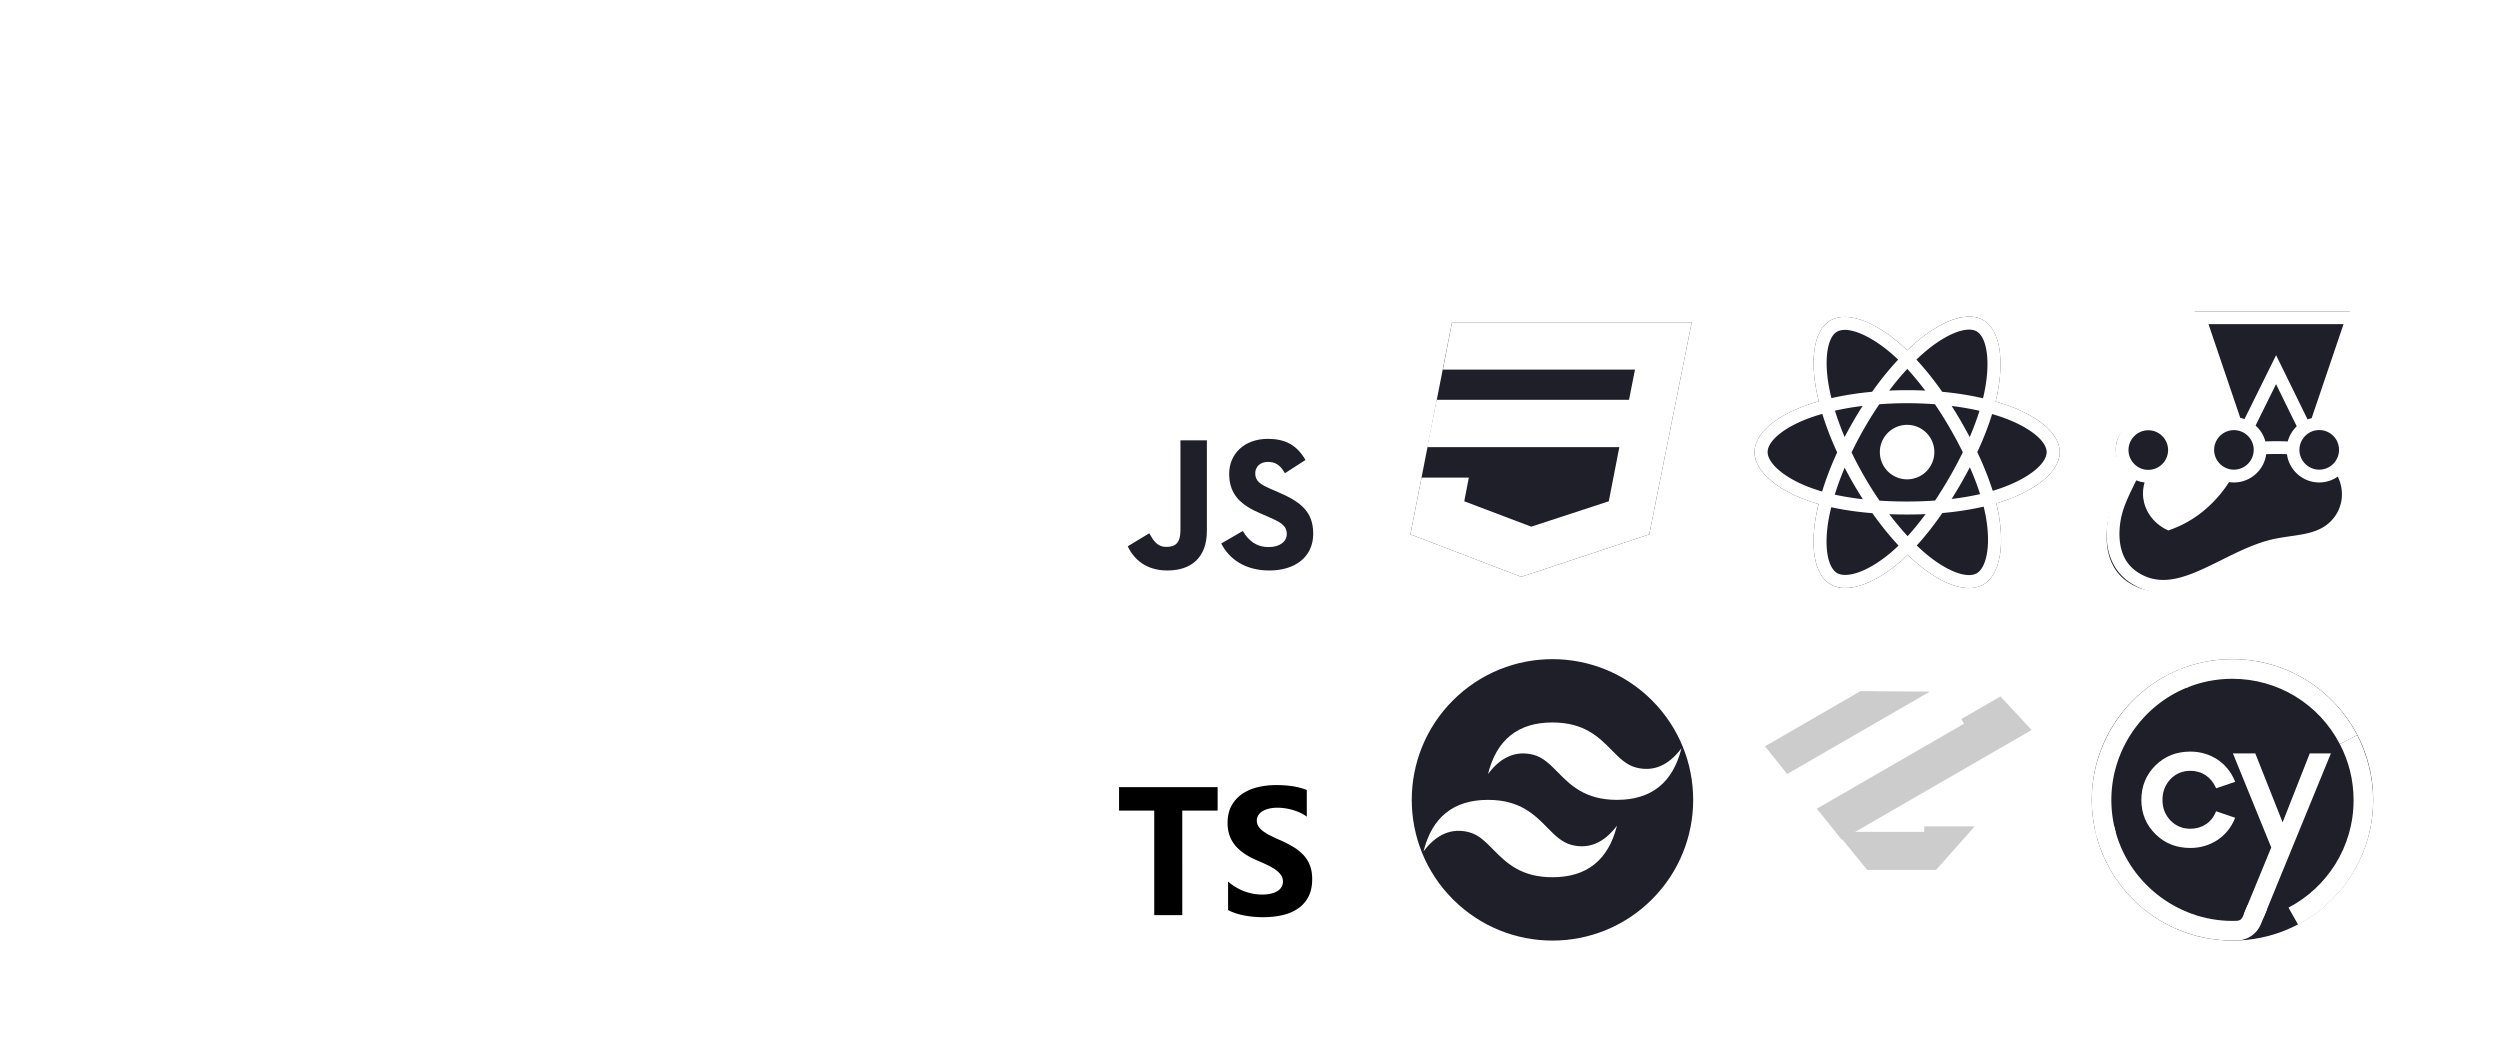
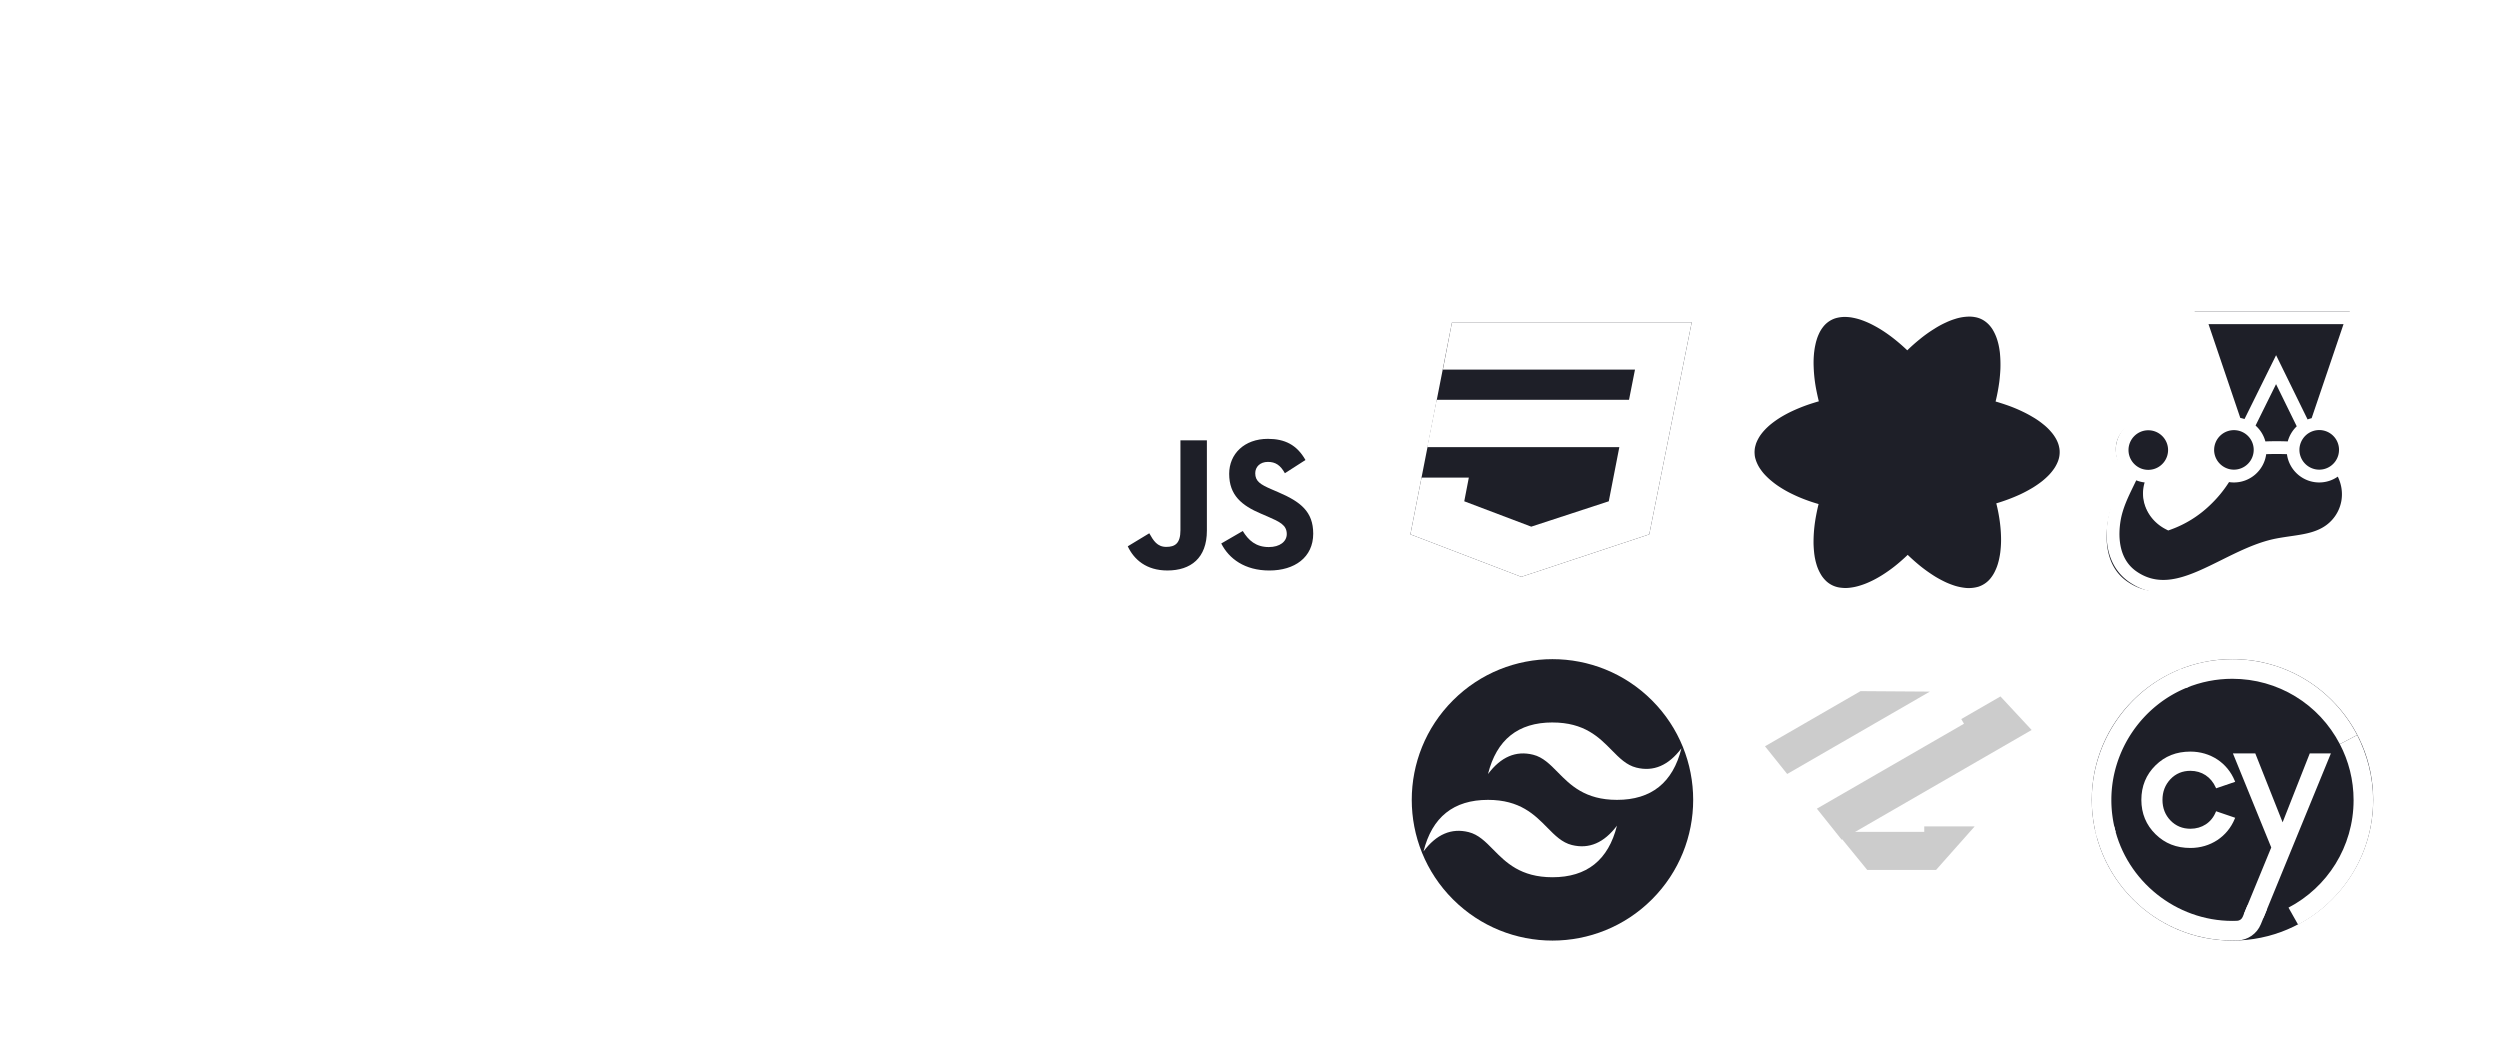
<svg xmlns="http://www.w3.org/2000/svg" width="399.778" height="167.157" viewBox="0 0 105.774 44.227">
  <defs>
    <filter id="a" width="1.052" height="1.065" x="-.022" y="-.028" filterUnits="objectBoundingBox">
      <feOffset dx="1" dy="1" in="SourceAlpha" result="shadowOffsetOuter1" />
      <feGaussianBlur in="shadowOffsetOuter1" result="shadowBlurOuter1" stdDeviation="2" />
      <feColorMatrix in="shadowBlurOuter1" values="0 0 0 0 0 0 0 0 0 0 0 0 0 0 0 0 0 0 0.36 0" />
    </filter>
  </defs>
  <g transform="translate(-147.902 -91.612)">
    <g transform="translate(683.657 209.816)">
      <path d="M-354.76-69.643a1.372 1.372 0 0 0-.165.008 1.99 1.99 0 0 0-.442.091 2.81 2.81 0 0 0-.378.146 3.806 3.806 0 0 0-.497.27 5.511 5.511 0 0 0-.617.441 7.497 7.497 0 0 0-.53.47 7.908 7.908 0 0 0-.65-.557 6.538 6.538 0 0 0-.432-.301 5.143 5.143 0 0 0-.523-.288 3.81 3.81 0 0 0-.399-.158 2.723 2.723 0 0 0-.376-.089 2.016 2.016 0 0 0-.264-.02 1.435 1.435 0 0 0-.397.058 1.078 1.078 0 0 0-.33.174 1.076 1.076 0 0 0-.208.215 1.383 1.383 0 0 0-.163.278 1.78 1.78 0 0 0-.093.247 2.276 2.276 0 0 0-.048.182l-.02.096a2.89 2.89 0 0 0-.031.2c-.004.035-.01.07-.012.105a4.02 4.02 0 0 0-.014.564 6.142 6.142 0 0 0 .122 1.024c.029.144.06.286.096.428a9.289 9.289 0 0 0-.478.15 7.268 7.268 0 0 0-.714.295 5.291 5.291 0 0 0-.411.223 4.12 4.12 0 0 0-.433.305 2.997 2.997 0 0 0-.213.195l-.062.066a2.183 2.183 0 0 0-.163.203 1.672 1.672 0 0 0-.154.28c-.01.024-.02.047-.028.07-.008.024-.014.049-.021.073a.932.932 0 0 0-.039.216.874.874 0 0 0 0 .147.804.804 0 0 0 .04.225 1.056 1.056 0 0 0 .053.148 1.465 1.465 0 0 0 .165.293 1.918 1.918 0 0 0 .24.284 2.658 2.658 0 0 0 .225.204 3.353 3.353 0 0 0 .357.26 4.595 4.595 0 0 0 .531.295 6.098 6.098 0 0 0 .485.21 7.21 7.21 0 0 0 .61.204 8.425 8.425 0 0 0-.146.724 5.957 5.957 0 0 0-.067.97 5.225 5.225 0 0 0 .032.428l.015.1c.005.033.012.065.018.096l.02.094.024.09.026.088a1.887 1.887 0 0 0 .215.453 1.363 1.363 0 0 0 .197.228 1.06 1.06 0 0 0 .613.269 1.515 1.515 0 0 0 .425-.006 2.248 2.248 0 0 0 .372-.083 2.974 2.974 0 0 0 .394-.148 3.842 3.842 0 0 0 .307-.153 4.952 4.952 0 0 0 .418-.257 6.085 6.085 0 0 0 .637-.495 7.27 7.27 0 0 0 .27-.248 8.482 8.482 0 0 0 .554.489 6.568 6.568 0 0 0 .608.429 4.722 4.722 0 0 0 .49.259 3.575 3.575 0 0 0 .373.139 2.49 2.49 0 0 0 .437.084 1.462 1.462 0 0 0 .538-.055 1.115 1.115 0 0 0 .263-.13 1.075 1.075 0 0 0 .276-.267 1.46 1.46 0 0 0 .17-.29 1.9 1.9 0 0 0 .07-.167l.03-.09c.01-.03.017-.06.026-.092.01-.031.017-.064.025-.096.008-.033.014-.066.021-.1l.019-.102.016-.105.012-.109.01-.11a4.104 4.104 0 0 0 .01-.472 5.59 5.59 0 0 0-.037-.509 6.655 6.655 0 0 0-.163-.885 7.674 7.674 0 0 0 1.015-.381 5.812 5.812 0 0 0 .55-.296 4.362 4.362 0 0 0 .37-.258 3.159 3.159 0 0 0 .301-.274 2.246 2.246 0 0 0 .228-.287 1.587 1.587 0 0 0 .15-.295 1.073 1.073 0 0 0 .066-.45l-.008-.073a1.996 1.996 0 0 0-.031-.145 1.923 1.923 0 0 0-.023-.072c-.009-.024-.017-.047-.028-.071a1.35 1.35 0 0 0-.112-.211 1.632 1.632 0 0 0-.154-.207 2.28 2.28 0 0 0-.343-.33 3.3 3.3 0 0 0-.444-.306 4.908 4.908 0 0 0-.42-.225 6.204 6.204 0 0 0-.73-.297 8.643 8.643 0 0 0-.416-.131 7.921 7.921 0 0 0 .158-.841 7.57 7.57 0 0 0 .045-.524 5.18 5.18 0 0 0-.022-.708c-.004-.037-.01-.072-.015-.108a3.255 3.255 0 0 0-.017-.105l-.02-.1c-.007-.034-.016-.067-.024-.099l-.026-.094a2.01 2.01 0 0 0-.218-.488 1.39 1.39 0 0 0-.15-.19 1.181 1.181 0 0 0-.175-.148 1.013 1.013 0 0 0-.41-.166 1.199 1.199 0 0 0-.233-.021z" style="fill:#1e1f28;fill-opacity:1;stroke-width:.397;stroke-linecap:round;stroke-dasharray:.794,2.381;paint-order:fill markers stroke;stop-color:#000" transform="translate(-97.67 -35.165)" />
-       <path fill="#00d8ff" d="M-353.236-65.92a8.648 8.648 0 0 0-.415-.131c.023-.096.045-.19.064-.284.315-1.527.109-2.757-.593-3.162-.674-.388-1.775.017-2.888.985a8.635 8.635 0 0 0-.321.295 7.86 7.86 0 0 0-.214-.198c-1.166-1.035-2.334-1.471-3.036-1.065-.673.39-.872 1.546-.589 2.993a8.622 8.622 0 0 0 .096.428 8.647 8.647 0 0 0-.478.15c-1.367.477-2.24 1.223-2.24 1.998 0 .8.937 1.602 2.36 2.09a7.338 7.338 0 0 0 .35.108 8.445 8.445 0 0 0-.101.461c-.27 1.422-.06 2.551.611 2.938.694.4 1.857-.01 2.99-1a7.34 7.34 0 0 0 .269-.25 8.475 8.475 0 0 0 .349.32c1.097.943 2.18 1.325 2.851.936.692-.4.918-1.613.625-3.09a7.313 7.313 0 0 0-.077-.344c.082-.024.162-.05.24-.075 1.48-.49 2.443-1.283 2.443-2.094 0-.778-.901-1.53-2.295-2.01zm-.32 3.58c-.071.023-.144.045-.217.067a12.934 12.934 0 0 0-.654-1.635c.257-.555.47-1.098.628-1.612.132.038.26.079.384.121 1.195.411 1.923 1.02 1.923 1.488 0 .499-.787 1.147-2.065 1.57zm-.53 1.05c.128.652.147 1.242.061 1.704-.076.414-.231.69-.422.801-.407.236-1.277-.07-2.216-.878a7.903 7.903 0 0 1-.324-.296c.364-.398.727-.86 1.082-1.374a12.885 12.885 0 0 0 1.748-.27 6.766 6.766 0 0 1 .07.313zm-5.363 2.464c-.397.14-.714.145-.905.035-.407-.235-.577-1.142-.346-2.358a7.913 7.913 0 0 1 .095-.429c.528.117 1.114.201 1.74.252.356.503.73.965 1.107 1.37a6.791 6.791 0 0 1-.245.226c-.501.438-1.003.748-1.446.904zm-1.862-3.518c-.63-.215-1.15-.495-1.506-.8-.32-.274-.481-.546-.481-.767 0-.47.7-1.07 1.87-1.477.141-.05.29-.096.444-.14.161.525.373 1.075.629 1.63a13.437 13.437 0 0 0-.637 1.654 6.794 6.794 0 0 1-.319-.1zm.624-4.249c-.242-1.24-.081-2.175.324-2.41.432-.25 1.387.107 2.394 1a7.278 7.278 0 0 1 .194.18c-.376.402-.746.86-1.1 1.36-.607.056-1.189.147-1.723.268a8.086 8.086 0 0 1-.089-.398zm5.569 1.375a17.539 17.539 0 0 0-.393-.645c.412.052.807.12 1.178.205-.112.357-.25.73-.414 1.112a19.22 19.22 0 0 0-.371-.672zm-2.27-2.212c.253.276.508.584.759.917a16.24 16.24 0 0 0-1.526 0c.25-.33.508-.638.766-.917zm-2.286 2.216a16.297 16.297 0 0 0-.365.668c-.16-.381-.298-.756-.41-1.118.368-.082.761-.15 1.17-.2a16.214 16.214 0 0 0-.395.65zm.407 3.296a11.758 11.758 0 0 1-1.19-.192c.114-.368.255-.75.419-1.14a16.197 16.197 0 0 0 .366.669c.13.226.266.447.405.663zm1.893 1.564a12.368 12.368 0 0 1-.776-.93 19.67 19.67 0 0 0 1.534-.002c-.251.342-.505.654-.758.932zm2.633-2.915c.172.393.318.774.433 1.135-.374.086-.778.155-1.204.206a19.285 19.285 0 0 0 .396-.657 17.519 17.519 0 0 0 .375-.684zm-.853.408a18.081 18.081 0 0 1-.619 1 16.611 16.611 0 0 1-1.182.041c-.402 0-.793-.012-1.169-.037a15.643 15.643 0 0 1-.63-1 15.502 15.502 0 0 1-.552-1.04 15.647 15.647 0 0 1 .55-1.042 15.497 15.497 0 0 1 .625-.996 15.556 15.556 0 0 1 2.353 0 16.609 16.609 0 0 1 .623.994 18.078 18.078 0 0 1 .556 1.035 16.615 16.615 0 0 1-.555 1.045zm1.138-6.158c.432.25.6 1.254.329 2.573-.017.084-.037.17-.058.257a13.214 13.214 0 0 0-1.726-.273 12.951 12.951 0 0 0-1.091-1.362 8.108 8.108 0 0 1 .296-.272c.954-.83 1.844-1.157 2.25-.923zm-2.94 3.955a1.153 1.153 0 1 1 0 2.306 1.153 1.153 0 0 1 0-2.306z" style="fill:#fff;stroke-width:.05" transform="translate(-97.67 -35.165)" />
      <path fill="#18253f" d="M-380.21-20h8.438l2.473 2.582-6.996 7.836-6.506-7.836z" style="fill:#fff;stroke-width:.062" transform="translate(-123.818 -71.325) scale(.881)" />
      <path fill="#274d82" d="M-374.6-11.433h-3.306l-1.494-1.829h4.233v-.26h2.42z" style="fill:#ccc;stroke-width:.062" transform="translate(-123.818 -71.325) scale(.881)" />
      <path fill="#274d82" d="m-370.01-18.154-9.125 5.268-1.19-1.489 7.065-4.079-.13-.225 1.882-1.086zm-4.888-1.843-6.852 3.956-1.066-1.33 4.588-2.649z" style="fill:#ccc;stroke-width:.062" transform="translate(-123.818 -71.325) scale(.881)" />
      <use width="100%" height="100%" filter="url(#logosZod0)" href="#logosZod1" style="filter:url(#a)" transform="translate(-466.298 -99.065) scale(.032)" />
      <path fill="#99425b" d="M-349.51 75.862c0-.78-.615-1.411-1.375-1.411-.05 0-.098.002-.145.007l1.89-5.718h-8.033l1.888 5.713a1.379 1.414 0 0 0-.084-.004c-.76 0-1.376.631-1.376 1.411 0 .63.402 1.164.958 1.345a6.144 6.144 0 0 1-1.082 1.397c-.57.552-1.223.97-1.929 1.228-.84-.443-1.237-1.428-.88-2.29.041-.099.083-.197.122-.296a1.405 1.405 0 0 0 1.063-1.374c0-.78-.617-1.411-1.377-1.411s-1.376.632-1.376 1.411c0 .478.232.9.586 1.156-.34.795-.841 1.628-.997 2.592-.187 1.157 0 2.384.974 3.077 2.272 1.615 4.737-1 7.336-1.658.942-.238 1.976-.2 2.806-.693a2.41 2.41 0 0 0 1.15-1.672 2.561 2.561 0 0 0-.438-1.907 1.37 1.405 0 0 0 .32-.905" style="fill:#1e1f28;fill-opacity:1;stroke:none;stroke-width:.053" transform="translate(-150.736 -161.26) scale(.818)" />
      <path fill="#fff" d="M-349.58 78.546a1.986 1.986 0 0 1-.972 1.376c-.483.28-1.062.363-1.675.451-.328.048-.668.097-1 .178-.877.217-1.726.639-2.548 1.047-1.644.817-3.064 1.522-4.403.594-.981-.68-.936-1.937-.821-2.627.106-.638.392-1.226.669-1.795a41.074 41.074 0 0 0 .14-.29 1.673 1.673 0 0 0 .435.109c-.282.93.162 1.941 1.092 2.42l.127.065.135-.048a5.732 5.732 0 0 0 2.014-1.25 6.28 6.28 0 0 0 .997-1.205 1.691 1.691 0 0 0 .252.019c.854 0 1.561-.638 1.67-1.463.35-.012.721-.012 1.073 0 .109.825.816 1.463 1.67 1.463.357 0 .688-.112.96-.302.19.388.26.824.185 1.258zm-9.987-3.655c.565 0 1.024.459 1.024 1.023a1.017 1.017 0 0 1-.162.551 1.024 1.024 0 0 1-1.22.409 1.03 1.03 0 0 1-.53-.453 1.017 1.017 0 0 1-.135-.506c0-.565.459-1.024 1.023-1.024zm3.406 1.014a1.025 1.025 0 0 1 1.831-.629 1.025 1.025 0 0 1 .12.195 1.017 1.017 0 0 1 .096.433 1.026 1.026 0 0 1-1.024 1.024 1.017 1.017 0 0 1-.554-.165 1.024 1.024 0 0 1-.47-.86zm4.272-1.218a1.687 1.687 0 0 0-.463.78 15.715 15.715 0 0 0-1.158 0 1.69 1.69 0 0 0-.508-.82l1.06-2.142 1.07 2.182zm-4.563-5.286h6.984l-1.65 4.865a1.675 1.675 0 0 0-.209.065l-1.629-3.324-1.634 3.304a1.676 1.676 0 0 0-.218-.059zm6.75 6.504c0 .102-.015.201-.043.295a1.028 1.028 0 0 1-.394.544 1.018 1.018 0 0 1-.586.184c-.473 0-.871-.322-.989-.758a1.021 1.021 0 0 1-.035-.265c0-.14.029-.274.08-.395a1.023 1.023 0 0 1 .096-.178 1.023 1.023 0 0 1 1.872.573zm.662 0c0-.823-.593-1.51-1.373-1.656l1.867-5.51h-8.828l1.87 5.52a1.685 1.685 0 0 0-.522 3.076c-.23.343-.503.665-.815.96a5.11 5.11 0 0 1-1.642 1.055c-.6-.376-.853-1.086-.59-1.705l.021-.048.039-.091a1.688 1.688 0 0 0 1.132-1.592c0-.929-.756-1.685-1.686-1.685-.929 0-1.685.756-1.685 1.685 0 .47.193.894.503 1.2a28.499 28.499 0 0 1-.176.367c-.284.582-.605 1.243-.727 1.976-.242 1.457.148 2.621 1.097 3.279.576.399 1.16.556 1.75.556 1.107 0 2.228-.557 3.324-1.102.79-.392 1.606-.797 2.413-.996.3-.074.609-.119.936-.166.648-.093 1.318-.19 1.912-.534a2.646 2.646 0 0 0 1.292-1.834 2.731 2.731 0 0 0-.358-1.878 1.675 1.675 0 0 0 .246-.877z" style="fill:#fff;stroke:none;stroke-width:.052" transform="translate(-150.736 -161.26) scale(.818)" />
      <path d="M322.777 651.524h12.4l-2.197 10.969-6.62 2.197-5.735-2.197z" style="fill:#1e1f28;fill-opacity:1;stroke:none;stroke-width:.265px;stroke-linecap:butt;stroke-linejoin:miter;stroke-opacity:1" transform="translate(-738.353 -637.515) scale(.818)" />
      <path fill="#444" d="m326.36 664.69 6.62-2.197 2.197-10.97h-12.4l-.472 2.448h9.937l-.309 1.563h-9.952l-.487 2.447h9.938l-.546 2.802-4.01 1.312-3.465-1.312.236-1.224H321.2l-.575 2.934 5.735 2.197" style="fill:#fff;stroke-width:.057" transform="translate(-738.353 -637.515) scale(.818)" />
      <g transform="matrix(.75 0 0 .75 -68.17 -9.292)">
        <circle cx="-449.692" cy="308.139" r="7.938" style="fill:#1e1f28;fill-opacity:1;stroke:none;stroke-width:.063;stroke-linecap:square;stroke-linejoin:round;stroke-miterlimit:4;stroke-dasharray:.127,.381;stroke-dashoffset:0;stroke-opacity:1;paint-order:fill markers stroke;stop-color:#000" transform="rotate(45)" />
        <path fill="url(#logosTailwindcssIcon0)" d="M-535.867-104.46c-1.94 0-3.153.971-3.638 2.911.727-.97 1.576-1.334 2.546-1.091.554.138.95.54 1.387.984.714.725 1.54 1.563 3.343 1.563 1.94 0 3.153-.97 3.638-2.91-.728.97-1.577 1.333-2.547 1.09-.553-.138-.95-.54-1.387-.984-.713-.724-1.539-1.562-3.342-1.562zm-3.638 4.367c-1.94 0-3.153.97-3.638 2.91.727-.97 1.576-1.334 2.546-1.091.554.138.95.54 1.387.984.714.724 1.54 1.562 3.343 1.562 1.94 0 3.153-.97 3.638-2.91-.728.97-1.577 1.334-2.547 1.091-.553-.138-.95-.54-1.387-.984-.713-.724-1.539-1.562-3.342-1.562z" style="fill:#fff;stroke-width:.057" />
      </g>
      <g transform="matrix(.75 0 0 .75 -223.746 -229.338)">
        <circle cx="-290.071" cy="193.301" r="7.938" style="display:inline;fill:#1e1f28;fill-opacity:1;stroke:none;stroke-width:.349;stroke-miterlimit:4;stroke-dasharray:none;stroke-dashoffset:0;paint-order:fill markers stroke;stop-color:#000" />
        <g style="fill:#fff">
          <path fill="url(#logosCypressIcon0)" d="m141.651 223.943-4.335 10.526c-.861 2.084-2.83 3.495-5.046 3.59-1.464.056-2.94.097-4.431.097-51.024-.027-96.169-36.113-107.355-85.836l-17.369 3.933c6.277 27.89 22.032 53.204 44.365 71.295 22.592 18.296 51.052 28.397 80.167 28.452h.26c1.71 0 3.406-.041 5.101-.11 9.136-.383 17.3-6.126 20.788-14.637l5.661-13.76z" style="fill:#fff" transform="translate(-298.008 185.364) scale(.062)" />
          <path fill="url(#logosCypressIcon1)" d="M4.54 161.914A128.496 128.496 0 0 1 0 128.007C0 75.516 32.863 27.52 81.782 8.593l6.414 16.652c-42.108 16.295-70.39 57.59-70.39 102.762a110.66 110.66 0 0 0 3.898 29.178z" style="fill:#fff" transform="translate(-298.008 185.364) scale(.062)" />
          <path fill="url(#logosCypressIcon2)" d="M225.693 77.298c-19.037-36.662-56.509-59.44-97.769-59.44-14.62 0-28.828 2.823-42.204 8.374L78.897 9.744C94.446 3.29 110.939 0 127.924 0c47.934 0 91.45 26.451 113.564 69.047l-15.795 8.25z" style="fill:#fff" transform="translate(-298.008 185.364) scale(.062)" />
          <path fill="#09293f" d="M89.727 101.597c10.326 0 18.737 5.523 23.058 15.158l.342.754 17.34-5.907-.369-.891c-6.715-16.405-22.182-26.602-40.37-26.602-12.787 0-23.181 4.112-31.77 12.554-8.533 8.388-12.855 18.94-12.855 31.371 0 12.321 4.322 22.82 12.855 31.207 8.589 8.443 18.983 12.554 31.77 12.554 18.188 0 33.655-10.197 40.37-26.588l.37-.89-17.368-5.922-.329.782c-3.87 9.47-12.486 15.13-23.044 15.13-7.193 0-13.265-2.521-18.08-7.483-4.867-5.03-7.329-11.348-7.329-18.776 0-7.483 2.407-13.678 7.33-18.94 4.8-4.99 10.886-7.511 18.08-7.511z" style="fill:#fff" transform="translate(-298.008 185.364) scale(.062)" />
          <path fill="#09293f" d="m198.341 85.726-24.712 62.729-24.877-62.729h-20.35l34.888 85.617-24.822 60.385 17.792 3.55 61.309-149.552z" style="fill:#fff" transform="translate(-298.008 185.364) scale(.062)" />
          <path fill="url(#logosCypressIcon3)" d="M241.488 69.047C250.491 86.585 256 107.185 256 128.27c0 49.2-27.671 91.916-68.253 113.343l-8.768-15.548c35.19-18.352 59.227-55.258 59.227-97.795 0-18.46-4.513-35.691-12.513-50.973l15.795-8.251z" style="fill:#fff" transform="translate(-298.008 185.364) scale(.062)" />
        </g>
      </g>
      <g transform="translate(-235.355 -191.581) scale(.818)">
        <rect width="14.552" height="14.552" x="-312.732" y="105.8" rx="1.617" ry="1.617" style="fill:#fff;fill-opacity:1;stroke:none;stroke-width:.799;stroke-linecap:square;stroke-linejoin:round;stroke-miterlimit:4;stroke-dasharray:1.998,5.993;stroke-dashoffset:0;stroke-opacity:1;paint-order:fill markers stroke;stop-color:#000" />
        <path d="m-308.906 117.96 1.113-.674c.215.381.41.704.88.704.449 0 .732-.176.732-.86v-4.65h1.368v4.67c0 1.416-.83 2.06-2.042 2.06-1.094 0-1.729-.566-2.051-1.25m4.836-.146 1.113-.645c.293.479.674.83 1.348.83.567 0 .928-.283.928-.674 0-.468-.371-.635-.996-.908l-.342-.147c-.987-.42-1.641-.947-1.641-2.06 0-1.026.781-1.808 2.002-1.808.87 0 1.495.303 1.944 1.094l-1.065.684c-.234-.42-.488-.586-.879-.586-.4 0-.654.254-.654.586 0 .41.254.577.84.83l.342.147c1.162.498 1.817 1.006 1.817 2.149 0 1.23-.967 1.905-2.267 1.905-1.27 0-2.09-.606-2.49-1.397" style="fill:#1e1f28;fill-opacity:1;stroke-width:.057" />
      </g>
      <g transform="translate(-207.443 -135.325) scale(.818)">
        <rect width="14.552" height="14.552" x="-346.847" y="55.012" rx="1.617" ry="1.617" style="fill:#fff;fill-opacity:1;stroke:none;stroke-width:.799;stroke-linecap:square;stroke-linejoin:round;stroke-miterlimit:4;stroke-dasharray:1.998,5.993;stroke-dashoffset:0;stroke-opacity:1;paint-order:fill markers stroke;stop-color:#000" />
-         <path fill="#fff" d="M-337.839 66.528v1.474c.232.123.505.215.821.277.316.061.649.092.999.092.34 0 .664-.034.971-.102.307-.067.576-.179.808-.334a1.68 1.68 0 0 0 .549-.608c.135-.25.202-.56.202-.928 0-.267-.038-.502-.115-.703a1.583 1.641 0 0 0-.334-.537 2.457 2.457 0 0 0-.523-.421 5.522 5.522 0 0 0-.687-.353 8.517 8.517 0 0 1-.502-.232 2.531 2.531 0 0 1-.378-.23.987.987 0 0 1-.24-.25.537.537 0 0 1-.085-.297.51.51 0 0 1 .076-.274.664.664 0 0 1 .213-.21c.092-.058.205-.103.338-.135.133-.032.282-.049.445-.049a2.875 2.875 0 0 1 .774.113 2.763 2.865 0 0 1 .389.145 2.147 2.226 0 0 1 .35.203v-1.377a3.377 3.377 0 0 0-.71-.192 5.577 5.577 0 0 0-.883-.062 3.97 3.97 0 0 0-.96.113 2.398 2.398 0 0 0-.8.352 1.74 1.74 0 0 0-.544.61c-.134.248-.2.544-.2.888 0 .439.122.814.367 1.124.244.31.616.573 1.114.788a15.007 15.558 0 0 1 .547.244c.169.08.315.163.438.249s.22.18.291.28a.587.587 0 0 1 .107.346.51.529 0 0 1-.067.265.604.604 0 0 1-.202.212c-.09.06-.203.107-.338.14-.135.035-.293.051-.474.051-.308 0-.614-.056-.916-.168a2.713 2.713 0 0 1-.84-.504zm-2.37-3.67h1.829v-1.213h-5.098v1.214h1.82v5.405h1.45z" style="fill:#000;stroke-width:.052" />
      </g>
    </g>
    <rect width="66.201" height="35.063" x="187.271" y="100.571" rx="3.969" ry="3.969" style="fill:none;stroke:#fff;stroke-width:.41;stroke-linecap:round;stroke-miterlimit:4;stroke-dasharray:.82,2.46;stroke-dashoffset:0;paint-order:fill markers stroke;stop-color:#000" />
    <path d="M158.001 91.905c0 14.295 11.338 27.841 29.268 27.841" style="fill:none;stroke:#fff;stroke-width:.397;stroke-linecap:round;stroke-linejoin:miter;stroke-miterlimit:4;stroke-dasharray:.794,2.381;stroke-dashoffset:0;stroke-opacity:1" />
    <path d="M148.1 91.81h22.108" style="fill:none;stroke:#fff;stroke-width:.397;stroke-linecap:round;stroke-linejoin:miter;stroke-miterlimit:4;stroke-dasharray:.794,2.381;stroke-dashoffset:0;stroke-opacity:1;paint-order:stroke fill markers" />
  </g>
</svg>